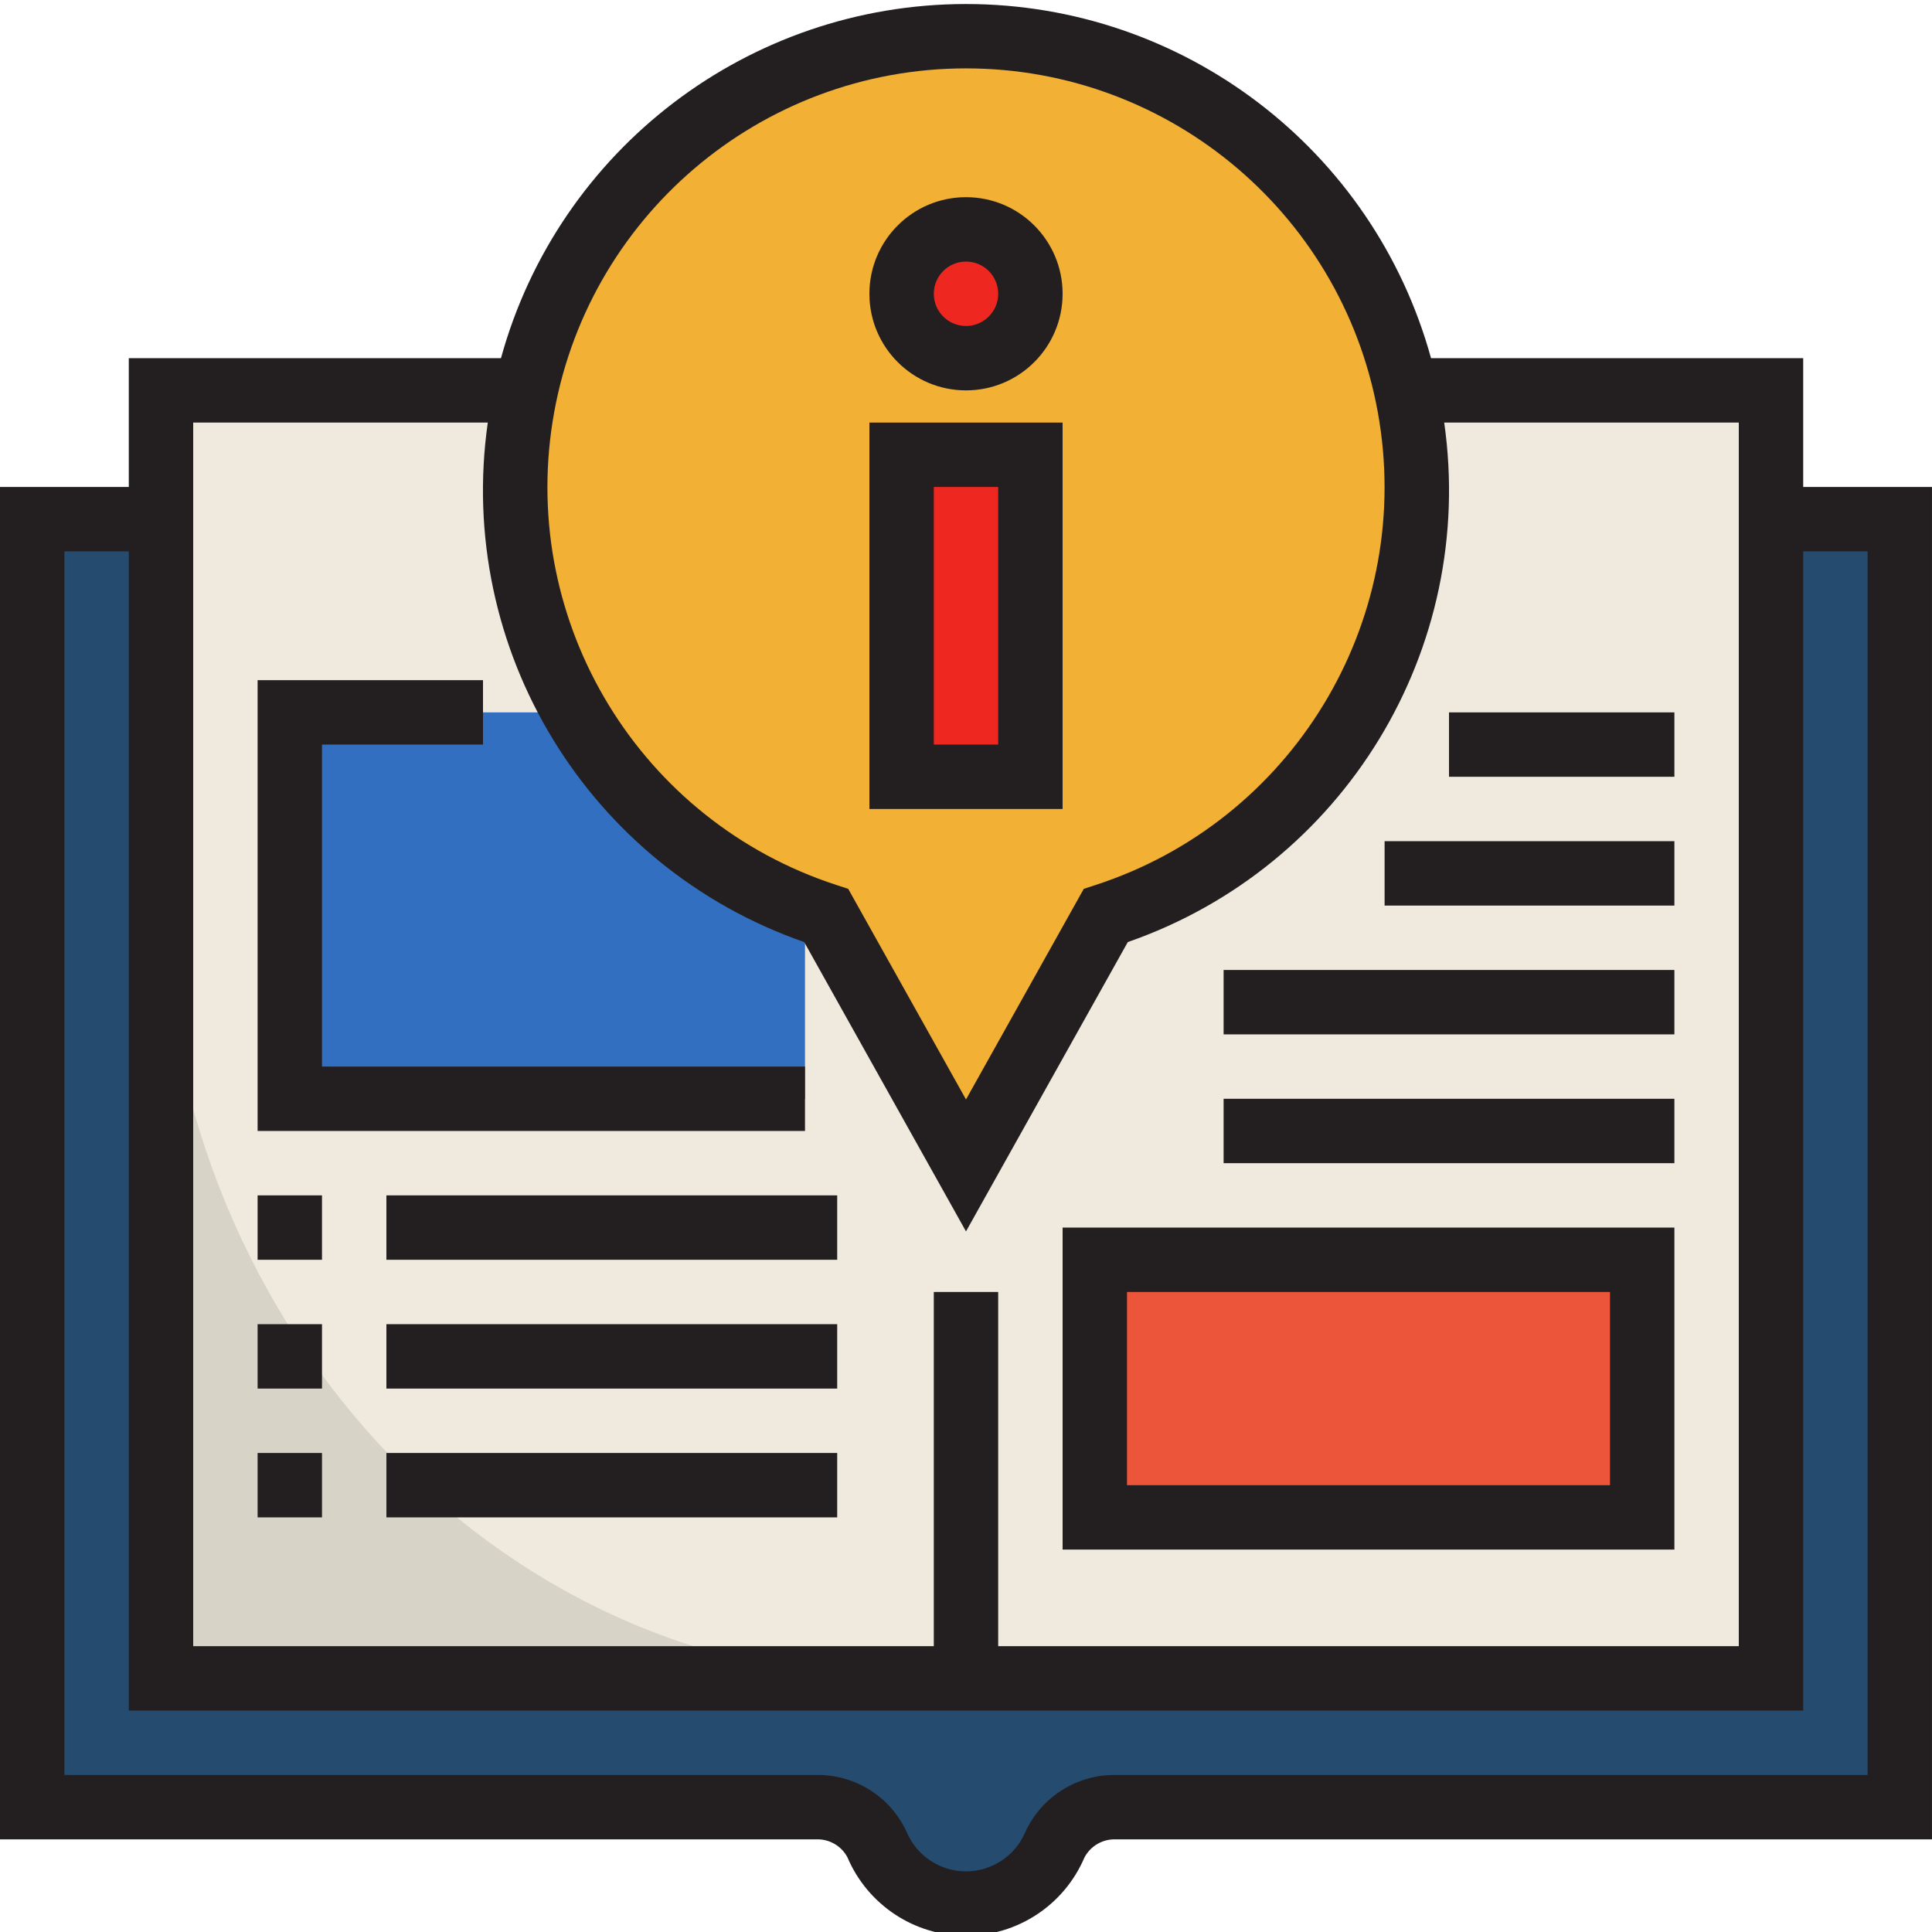
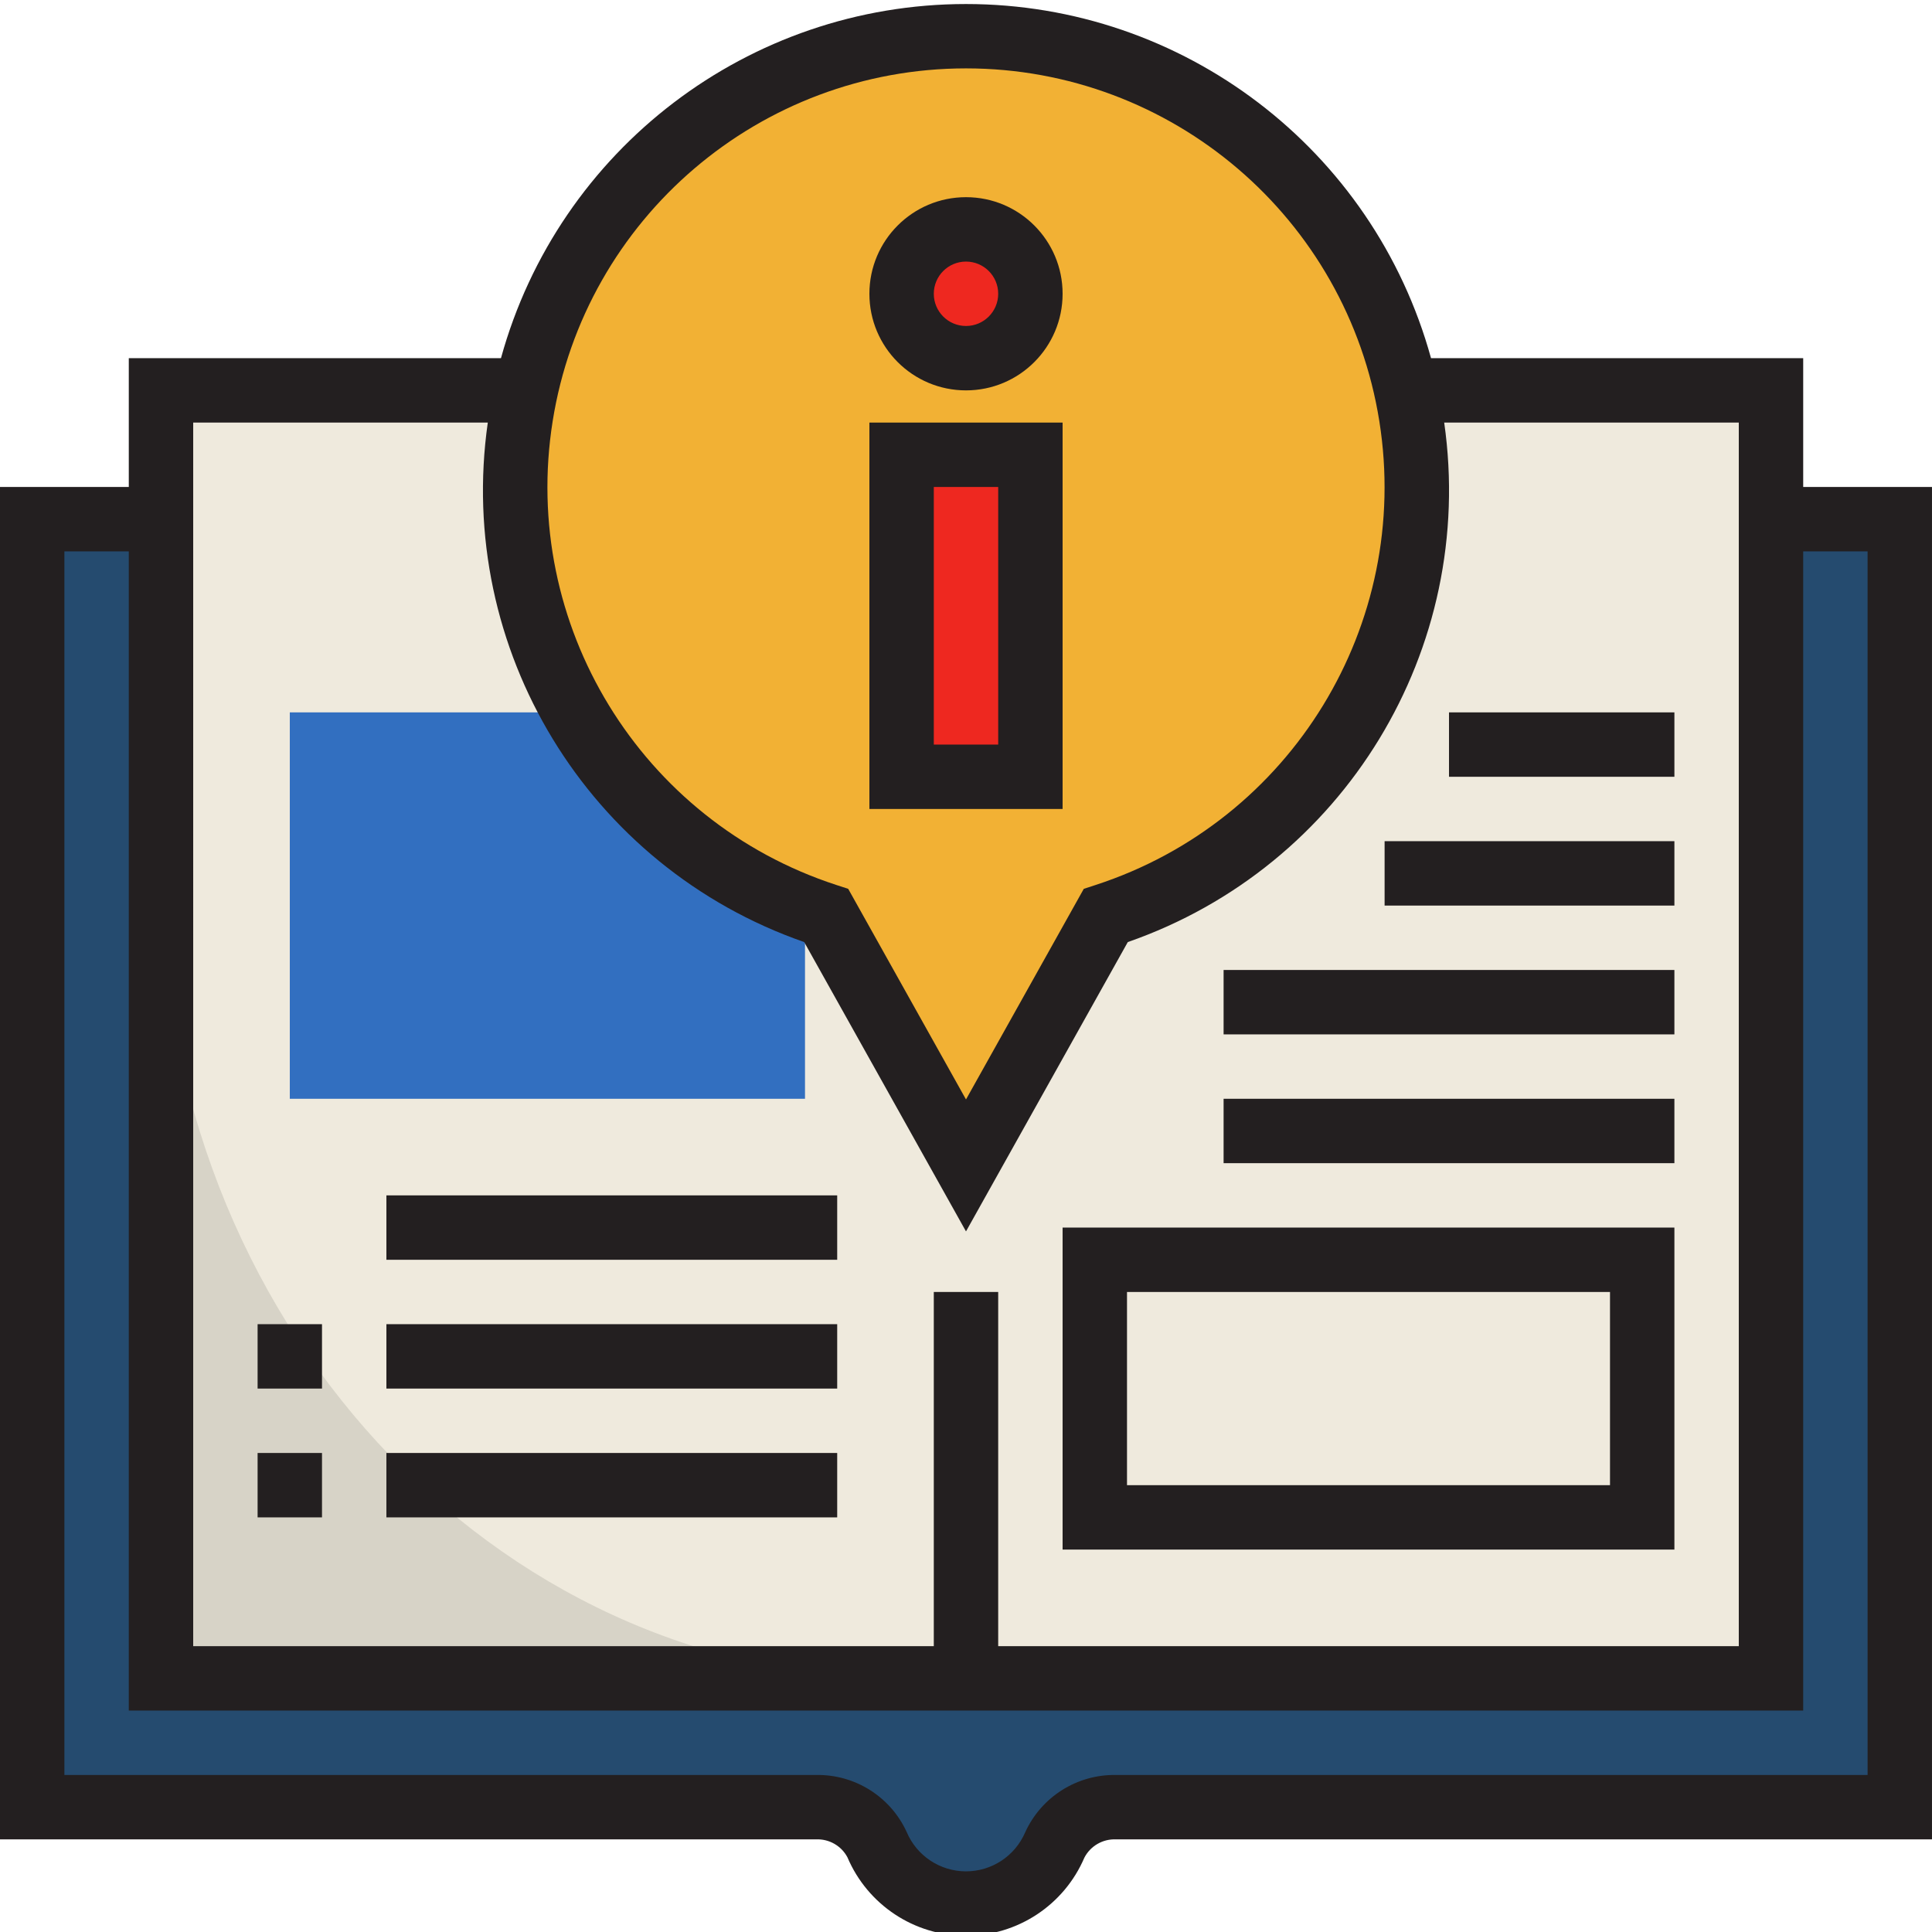
<svg xmlns="http://www.w3.org/2000/svg" height="480pt" viewBox="0 0 480 479" width="480pt">
  <path d="m440 416.488h-400v-288h-32v320h194.719c6.473-.156 12.43 3.512 15.203 9.359 3.77 8.852 12.457 14.594 22.078 14.594s18.309-5.742 22.078-14.594c2.773-5.848 8.73-9.516 15.203-9.359h194.719v-320h-32zm0 0" fill="#254b6f" />
  <path d="m40 96.488h400v320h-400zm0 0" fill="#efeadd" />
  <path d="m72 176.488h128v96h-128zm0 0" fill="#326fc0" />
  <path d="m352 120.488c-.02 48.473-31.203 91.438-77.281 106.48l-34.719 62.082-34.719-62.082c-54.488-17.766-86.773-73.797-74.816-129.844 11.953-56.051 64.289-94.031 121.281-88.02 56.996 6.012 100.254 54.074 100.254 111.383zm0 0" fill="#f2b134" />
-   <path d="m272 312.488h136v64h-136zm0 0" fill="#ed553b" />
  <path d="m224 112.488h32v80h-32zm0 0" fill="#ee2820" />
  <path d="m256 72.488c0 8.836-7.164 16-16 16s-16-7.164-16-16c0-8.836 7.164-16 16-16s16 7.164 16 16zm0 0" fill="#ee2820" />
  <path d="m40 216.488v200h184c-101.703 0-184-89.453-184-200zm0 0" fill="#d7d3c7" />
  <g fill="#231f20">
    <path d="m448 120.488v-32h-92.465c-14.332-51.98-61.613-87.988-115.535-87.988s-101.203 36.008-115.535 87.988h-92.465v32h-32v336h202.719c3.242-.152 6.285 1.57 7.816 4.434 5.008 11.809 16.582 19.488 29.406 19.512 12.828.02 24.426-7.617 29.473-19.41 1.516-2.914 4.586-4.684 7.867-4.535h202.719v-336zm-208-104c51.133.008 94.672 37.18 102.695 87.68 8.027 50.496-21.844 99.336-70.457 115.191l-2.973.969-29.266 52.328-29.266-52.328-2.973-.969c-48.613-15.855-78.484-64.695-70.457-115.191 8.023-50.5 51.562-87.672 102.695-87.68zm-192 88h73.191c-8.039 56.285 24.91 110.383 78.609 129.066l40.199 71.887 40.199-71.887c53.699-18.684 86.648-72.781 78.609-129.066h73.191v304h-184v-88h-16v88h-184zm416 336h-186.719c-9.707-.172-18.59 5.445-22.594 14.289-2.539 5.879-8.344 9.68-14.75 9.656-6.402-.027-12.18-3.867-14.672-9.77-4.023-8.793-12.879-14.359-22.547-14.176h-186.719v-304h16v288h416v-288h16zm0 0" />
-     <path d="m200 264.488h-120v-80h40v-16h-56v112h136zm0 0" />
-     <path d="m64 296.488h16v16h-16zm0 0" />
    <path d="m96 296.488h112v16h-112zm0 0" />
    <path d="m64 328.488h16v16h-16zm0 0" />
    <path d="m96 328.488h112v16h-112zm0 0" />
    <path d="m64 360.488h16v16h-16zm0 0" />
    <path d="m96 360.488h112v16h-112zm0 0" />
    <path d="m416 304.488h-152v80h152zm-16 64h-120v-48h120zm0 0" />
    <path d="m304 272.488h112v16h-112zm0 0" />
    <path d="m304 240.488h112v16h-112zm0 0" />
    <path d="m344 208.488h72v16h-72zm0 0" />
    <path d="m360 176.488h56v16h-56zm0 0" />
    <path d="m264 104.488h-48v96h48zm-16 80h-16v-64h16zm0 0" />
    <path d="m240 96.488c13.254 0 24-10.742 24-24 0-13.254-10.746-24-24-24s-24 10.746-24 24c0 13.258 10.746 24 24 24zm0-32c4.418 0 8 3.582 8 8s-3.582 8-8 8-8-3.582-8-8 3.582-8 8-8zm0 0" />
  </g>
</svg>